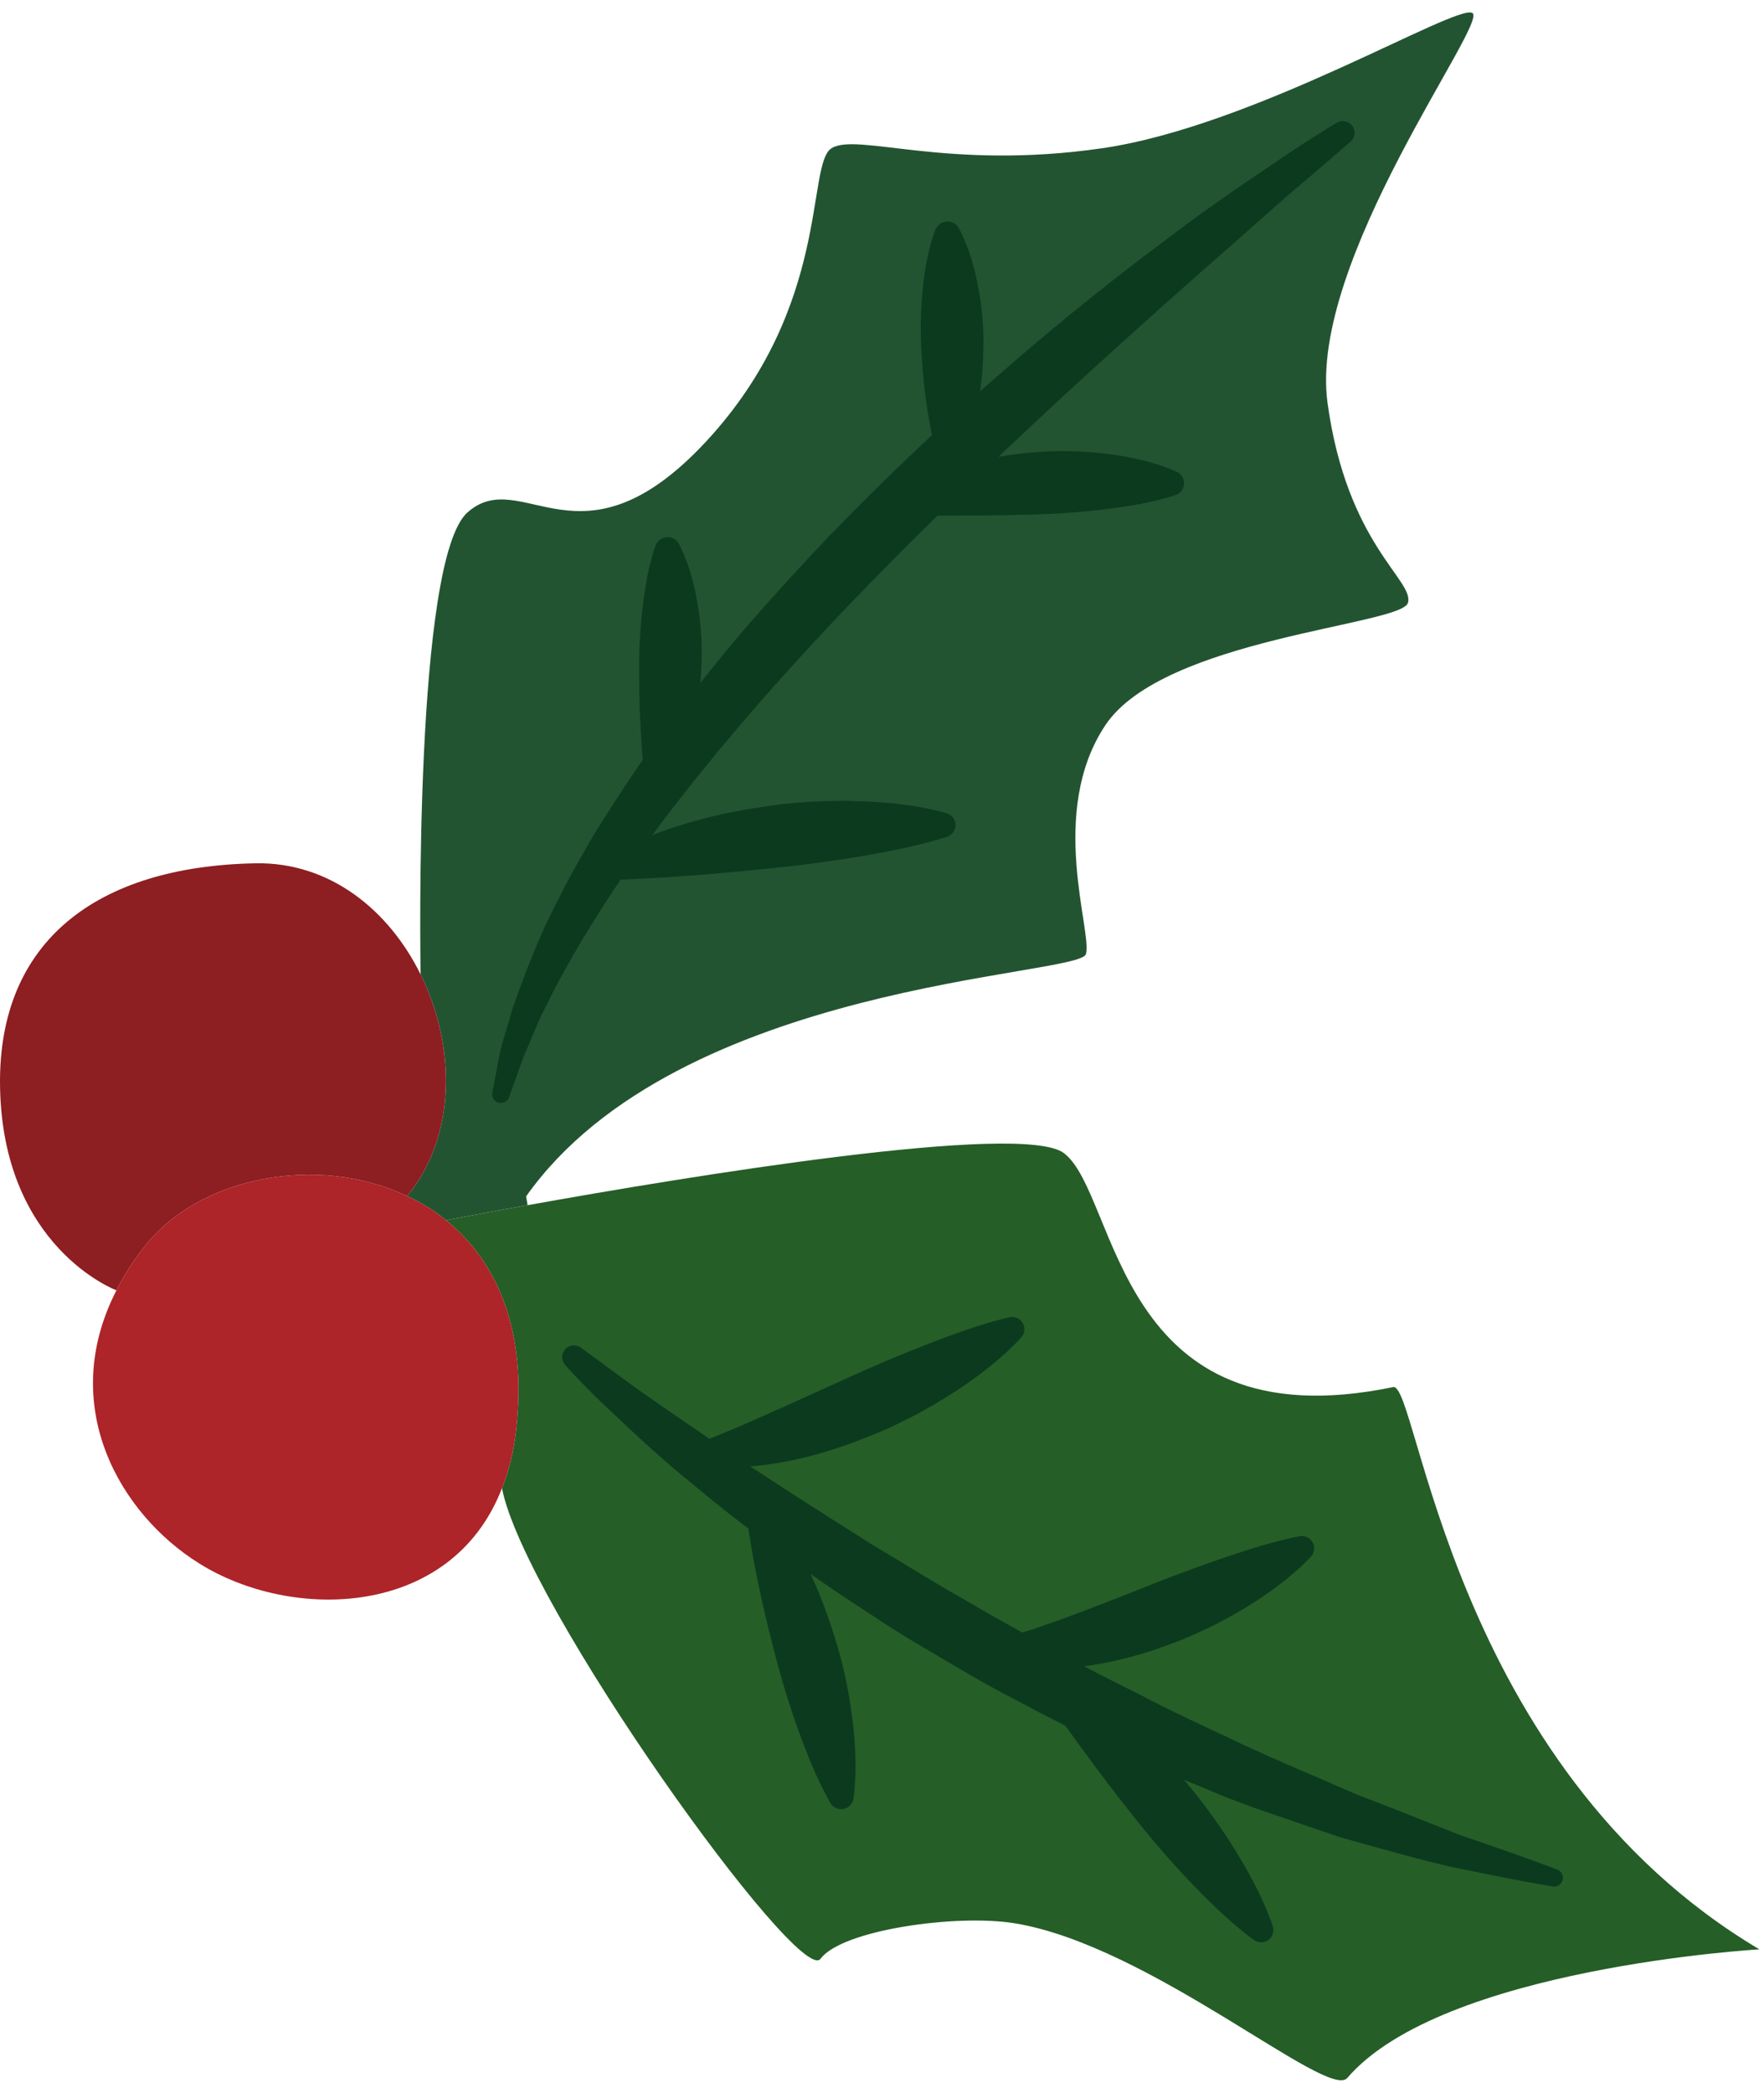
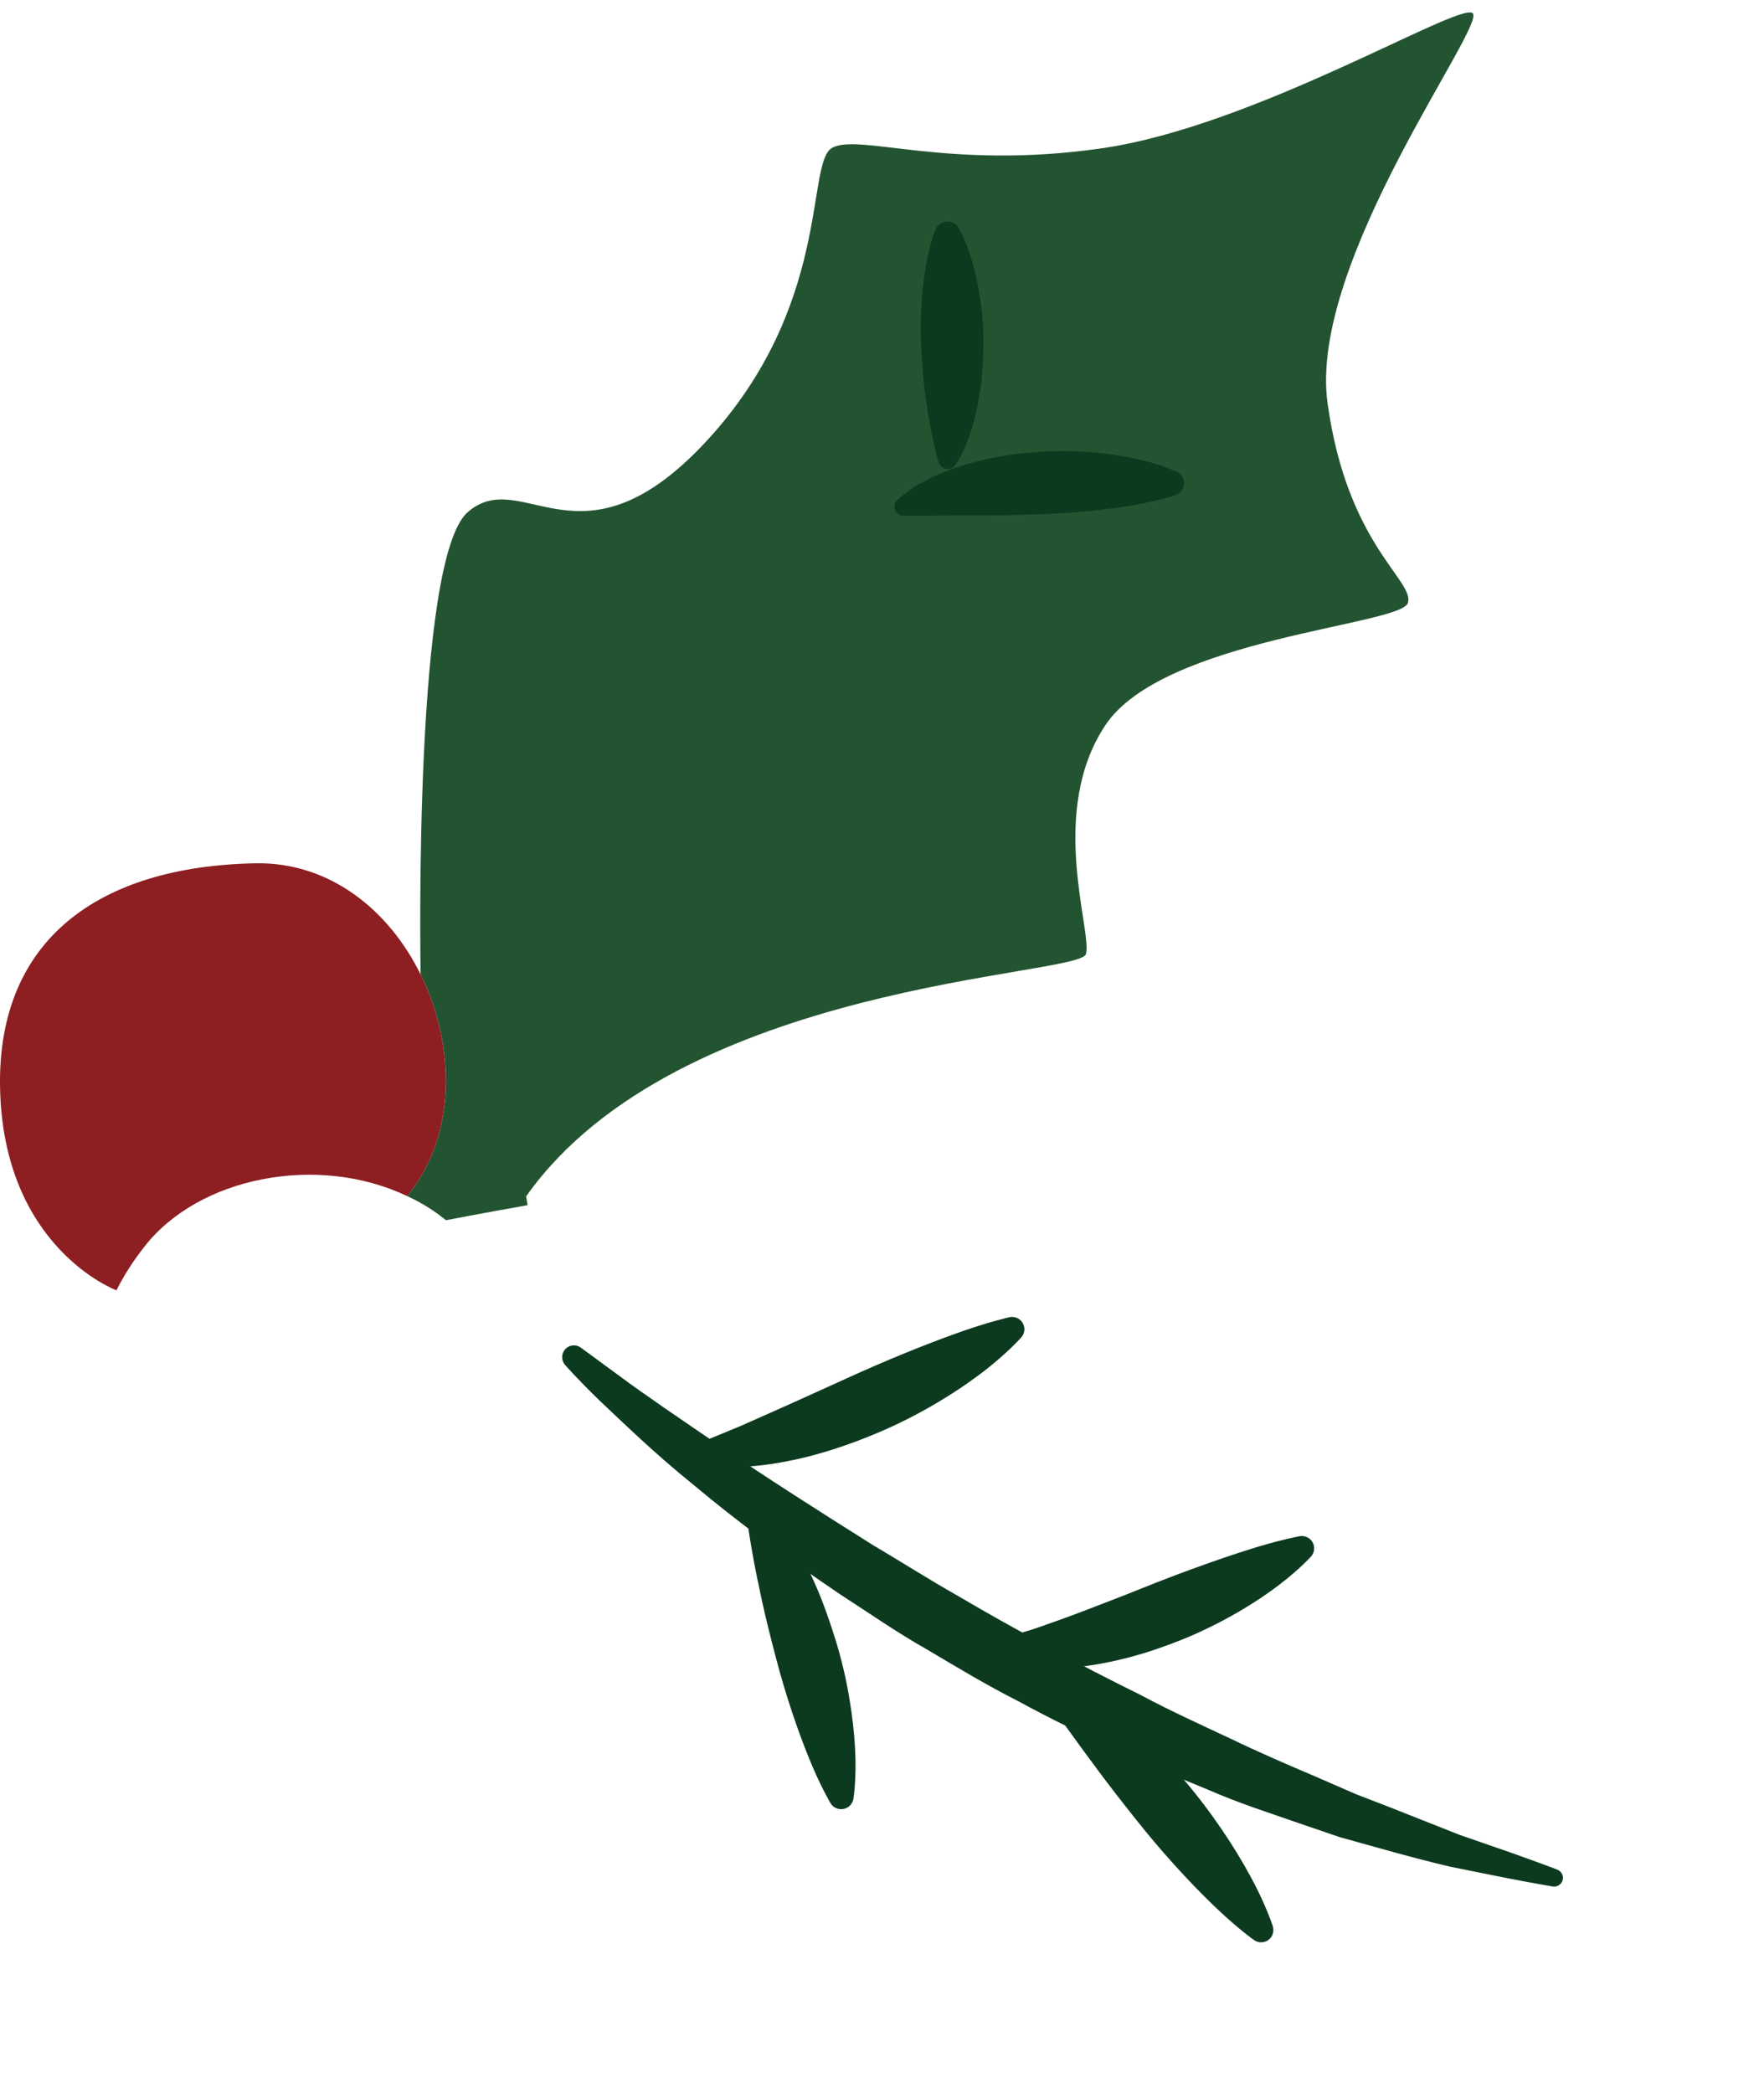
<svg xmlns="http://www.w3.org/2000/svg" width="113" height="134" viewBox="0 0 113 134" fill="none">
  <path d="M28.568 78.132C28.568 78.132 30.633 77.731 33.8 77.17L33.7 76.608C43.443 62.836 69.162 62.536 69.563 61.092C69.984 59.649 67.098 52.011 70.806 46.438C74.515 40.865 89.79 40.043 90.191 38.6C90.612 37.157 86.282 34.871 85.039 25.79C83.796 16.709 95.363 1.454 94.321 0.832C93.299 0.211 80.409 8.069 70.606 9.492C60.663 10.936 54.909 8.47 53.266 9.492C51.622 10.535 53.266 19.616 45.227 28.276C37.168 36.936 33.459 29.719 29.951 32.806C26.523 35.834 26.924 61.193 26.944 62.395C29.19 66.946 29.27 72.719 26.082 76.588C26.964 76.989 27.806 77.51 28.568 78.132Z" fill="#235431" />
-   <path d="M65.033 123.156C73.733 124.6 85.059 134.503 86.302 133.059C92.376 125.983 112.704 124.82 112.704 124.82C92.897 113.053 90.833 88.496 89.249 88.817C71.408 92.505 71.668 76.528 68.16 73.842C65.494 71.797 43.944 75.345 33.8 77.17C30.633 77.731 28.568 78.132 28.568 78.132C31.775 80.718 33.8 85.088 33.058 91.583C32.898 92.966 32.597 94.189 32.156 95.292C33.6 102.729 51.221 127.286 52.564 125.422C53.927 123.577 61.284 122.535 65.033 123.156Z" fill="#255E27" />
  <path d="M9.243 79.836C12.731 75.345 20.369 73.862 26.082 76.588C29.27 72.719 29.189 66.946 26.944 62.395C24.92 58.286 21.131 55.179 16.34 55.279C6.236 55.479 -0.119 60.23 0.002 69.512C0.142 79.896 7.459 82.622 7.459 82.622C7.92 81.7 8.501 80.778 9.243 79.836Z" fill="#8D1E21" />
-   <path d="M12.751 100.103C18.685 103.832 28.929 103.631 32.156 95.292C32.597 94.189 32.898 92.966 33.058 91.583C33.8 85.088 31.776 80.718 28.568 78.132C27.806 77.51 26.964 76.989 26.082 76.588C20.369 73.862 12.731 75.346 9.243 79.836C8.501 80.778 7.92 81.7 7.459 82.622C3.65 90.04 7.7 96.956 12.751 100.103Z" fill="#AD2429" />
-   <path d="M85.637 7.856C85.637 7.856 84.496 8.52 82.59 9.787C80.697 11.074 77.957 12.87 74.828 15.242C71.682 17.589 68.078 20.426 64.379 23.661C60.655 26.869 56.842 30.481 53.183 34.256C51.367 36.158 49.593 38.101 47.889 40.055C46.207 42.03 44.599 44.016 43.11 45.995C41.606 47.962 40.255 49.946 39.037 51.869C38.415 52.821 37.832 53.763 37.319 54.707C36.777 55.631 36.282 56.544 35.841 57.44C34.901 59.194 34.209 60.898 33.62 62.405C33.343 63.167 33.085 63.881 32.844 64.538C32.648 65.212 32.467 65.831 32.303 66.39C31.938 67.493 31.858 68.425 31.714 69.026C31.597 69.636 31.535 69.963 31.535 69.963C31.477 70.265 31.675 70.56 31.98 70.618C32.255 70.67 32.521 70.512 32.612 70.257L32.628 70.211C32.628 70.211 32.736 69.909 32.938 69.343C33.157 68.782 33.398 67.942 33.861 66.92C34.077 66.406 34.318 65.839 34.578 65.22C34.879 64.618 35.206 63.969 35.554 63.273C36.28 61.9 37.148 60.376 38.173 58.761C42.208 52.252 48.833 44.373 56.044 37.028C63.245 29.669 70.921 22.735 76.74 17.589C79.667 15.037 82.069 12.852 83.811 11.399C85.531 9.919 86.513 9.073 86.513 9.073C86.828 8.803 86.864 8.327 86.593 8.013C86.349 7.734 85.944 7.678 85.637 7.856Z" fill="#0C3A1F" />
  <path d="M59.917 14.711C59.917 14.711 59.53 15.671 59.299 17.082C59.061 18.493 58.916 20.356 59.011 22.196C59.053 23.118 59.121 24.036 59.223 24.894C59.329 25.754 59.448 26.554 59.582 27.24C59.833 28.607 60.113 29.561 60.113 29.561L60.121 29.585C60.218 29.91 60.558 30.096 60.885 30.002C61.025 29.96 61.14 29.874 61.218 29.762C61.218 29.762 61.839 28.861 62.258 27.414C62.487 26.694 62.665 25.85 62.795 24.948C62.932 24.044 62.984 23.086 62.996 22.128C63.028 20.211 62.719 18.319 62.324 16.916C61.94 15.512 61.414 14.598 61.414 14.598C61.186 14.201 60.677 14.063 60.28 14.294C60.107 14.392 59.985 14.544 59.917 14.711Z" fill="#0C3A1F" />
  <path d="M75.389 30.211C75.389 30.211 74.282 29.681 72.594 29.337C70.904 28.98 68.619 28.759 66.324 28.956C64.031 29.108 61.729 29.665 60.075 30.397C59.66 30.547 59.29 30.784 58.967 30.952C58.64 31.115 58.371 31.309 58.151 31.474C57.714 31.8 57.489 32.003 57.489 32.003C57.247 32.219 57.225 32.592 57.443 32.835C57.559 32.965 57.722 33.031 57.884 33.031H57.932C57.932 33.031 59.025 33.023 60.663 33.013C61.465 33.009 62.401 33.007 63.403 33.003C64.407 32.999 65.476 32.961 66.555 32.933C68.707 32.873 70.879 32.64 72.528 32.362C74.18 32.091 75.297 31.704 75.297 31.704C75.72 31.564 75.948 31.105 75.808 30.682C75.736 30.471 75.575 30.303 75.389 30.211Z" fill="#0C3A1F" />
-   <path d="M41.993 34.939C41.993 34.939 41.618 35.941 41.374 37.413C41.123 38.884 40.935 40.817 40.943 42.729C40.945 43.688 40.947 44.638 40.987 45.53C41.025 46.422 41.065 47.252 41.121 47.971C41.173 48.697 41.218 49.301 41.248 49.724C41.282 50.155 41.318 50.419 41.318 50.419L41.326 50.481C41.37 50.81 41.673 51.039 42.001 50.995C42.152 50.974 42.284 50.898 42.376 50.79C42.376 50.79 42.555 50.581 42.837 50.183C42.976 49.98 43.15 49.736 43.286 49.441C43.429 49.148 43.633 48.811 43.761 48.439C44.383 46.949 44.844 44.892 44.924 42.848C45.05 40.803 44.782 38.774 44.399 37.281C44.026 35.787 43.487 34.815 43.487 34.815C43.266 34.418 42.765 34.276 42.368 34.496C42.192 34.594 42.063 34.749 41.997 34.925L41.993 34.939Z" fill="#0C3A1F" />
-   <path d="M60.661 52.081C60.661 52.081 59.221 51.624 57.064 51.426C54.907 51.215 52.019 51.193 49.164 51.616C47.737 51.823 46.317 52.085 45.002 52.438C43.687 52.779 42.477 53.184 41.462 53.597C40.446 54.008 39.622 54.413 39.061 54.742C38.497 55.062 38.188 55.265 38.188 55.265C37.918 55.441 37.842 55.802 38.018 56.071C38.126 56.235 38.303 56.329 38.485 56.335H38.515C38.515 56.335 38.884 56.347 39.51 56.333C40.131 56.303 41.019 56.283 42.062 56.211C43.11 56.159 44.317 56.059 45.612 55.958C46.903 55.85 48.276 55.716 49.651 55.572C52.398 55.291 55.142 54.872 57.213 54.451C59.286 54.04 60.667 53.581 60.667 53.581C61.08 53.447 61.306 53.004 61.172 52.589C61.092 52.34 60.891 52.157 60.661 52.081Z" fill="#0C3A1F" />
  <path d="M36.196 87.395C36.196 87.395 36.949 88.265 38.375 89.649C39.822 91.006 41.851 93.006 44.503 95.141C47.115 97.328 50.302 99.708 53.829 102.096C55.619 103.248 57.423 104.515 59.373 105.614C61.296 106.756 63.246 107.929 65.275 108.955C67.272 110.044 69.321 111.032 71.345 111.986C73.356 112.973 75.411 113.775 77.379 114.595C79.33 115.455 81.302 116.074 83.145 116.721C84.069 117.036 84.967 117.343 85.837 117.64C86.723 117.886 87.579 118.125 88.399 118.353C90.041 118.812 91.548 119.213 92.893 119.526C94.249 119.799 95.431 120.037 96.406 120.234C98.352 120.611 99.467 120.795 99.467 120.795C99.773 120.845 100.062 120.639 100.112 120.332C100.156 120.065 100.004 119.811 99.761 119.716L99.731 119.704C99.731 119.704 98.679 119.299 96.833 118.644C95.91 118.325 94.79 117.936 93.503 117.491C92.24 116.992 90.813 116.427 89.257 115.811C88.479 115.511 87.669 115.196 86.831 114.871C86.007 114.512 85.153 114.141 84.277 113.759C82.519 113.011 80.671 112.221 78.797 111.313C76.912 110.431 74.956 109.545 73.027 108.512C71.071 107.544 69.09 106.544 67.164 105.445C65.211 104.393 63.273 103.316 61.39 102.204C59.488 101.129 57.676 99.969 55.881 98.912C52.359 96.693 49.074 94.602 46.317 92.718C43.557 90.839 41.245 89.27 39.68 88.105C38.108 86.952 37.21 86.293 37.21 86.293C36.875 86.046 36.402 86.118 36.158 86.455C35.945 86.742 35.971 87.135 36.196 87.395Z" fill="#0C3A1F" />
  <path d="M64.656 84.344C64.656 84.344 63.245 84.661 61.276 85.373C59.306 86.076 56.76 87.105 54.288 88.235C53.053 88.794 51.818 89.352 50.662 89.877C49.505 90.392 48.424 90.871 47.5 91.284C45.598 92.068 44.331 92.591 44.331 92.591L44.291 92.607C43.996 92.73 43.856 93.066 43.976 93.363C44.052 93.547 44.217 93.674 44.399 93.71C44.399 93.71 44.762 93.78 45.419 93.864C45.748 93.9 46.153 93.959 46.602 93.938C47.051 93.926 47.58 93.959 48.128 93.89C49.236 93.802 50.509 93.586 51.834 93.251C53.155 92.908 54.531 92.445 55.86 91.896C58.532 90.817 60.99 89.328 62.712 88.039C64.44 86.758 65.426 85.631 65.426 85.631C65.713 85.304 65.678 84.807 65.352 84.52C65.157 84.348 64.891 84.292 64.656 84.344Z" fill="#0C3A1F" />
  <path d="M54.669 115.182C54.669 115.182 54.887 113.839 54.771 111.906C54.665 109.972 54.282 107.426 53.514 104.972C53.133 103.745 52.704 102.533 52.213 101.424C51.728 100.313 51.207 99.301 50.702 98.461C49.709 96.769 48.767 95.791 48.767 95.791C48.542 95.552 48.166 95.542 47.927 95.767C47.793 95.893 47.731 96.078 47.743 96.248C47.743 96.248 47.853 97.563 48.192 99.407C48.348 100.338 48.573 101.4 48.817 102.535C49.068 103.667 49.367 104.866 49.681 106.061C50.301 108.452 51.099 110.808 51.816 112.56C52.524 114.316 53.195 115.451 53.195 115.451C53.418 115.83 53.905 115.958 54.284 115.737C54.494 115.619 54.629 115.407 54.669 115.182Z" fill="#0C3A1F" />
  <path d="M83.243 98.367C83.243 98.367 81.874 98.621 79.961 99.233C78.049 99.84 75.573 100.724 73.168 101.693C71.965 102.182 70.76 102.633 69.637 103.07C68.515 103.505 67.464 103.876 66.556 104.192C66.097 104.363 65.688 104.461 65.309 104.589C64.93 104.714 64.604 104.812 64.329 104.868C63.78 105.01 63.445 105.115 63.445 105.115L63.367 105.139C63.064 105.233 62.894 105.556 62.988 105.858C63.044 106.037 63.182 106.171 63.345 106.231C63.345 106.231 63.684 106.351 64.311 106.522C64.626 106.608 65.013 106.71 65.45 106.736C65.885 106.77 66.406 106.877 66.939 106.847C69.122 106.895 71.951 106.384 74.563 105.423C77.199 104.505 79.621 103.146 81.312 101.941C83.01 100.75 83.981 99.67 83.981 99.67C84.271 99.345 84.245 98.846 83.921 98.555C83.732 98.385 83.474 98.325 83.243 98.367Z" fill="#0C3A1F" />
  <path d="M81.535 123.339C81.535 123.339 81.094 121.953 80.09 120.123C79.093 118.287 77.574 115.964 75.754 113.863C74.846 112.81 73.893 111.79 72.931 110.89C71.963 109.992 71.009 109.196 70.115 108.582C69.234 107.957 68.403 107.52 67.807 107.251C67.162 107.007 66.805 106.904 66.805 106.904C66.502 106.818 66.185 106.995 66.101 107.299C66.051 107.478 66.091 107.66 66.195 107.799L66.262 107.885C66.262 107.885 66.474 108.163 66.827 108.58C67.176 109.045 67.665 109.699 68.252 110.509C68.834 111.321 69.523 112.267 70.275 113.275C71.023 114.288 71.849 115.348 72.689 116.403C74.356 118.521 76.197 120.522 77.682 121.953C79.159 123.393 80.328 124.223 80.328 124.223C80.683 124.475 81.176 124.393 81.429 124.038C81.573 123.828 81.605 123.565 81.535 123.339Z" fill="#0C3A1F" />
</svg>